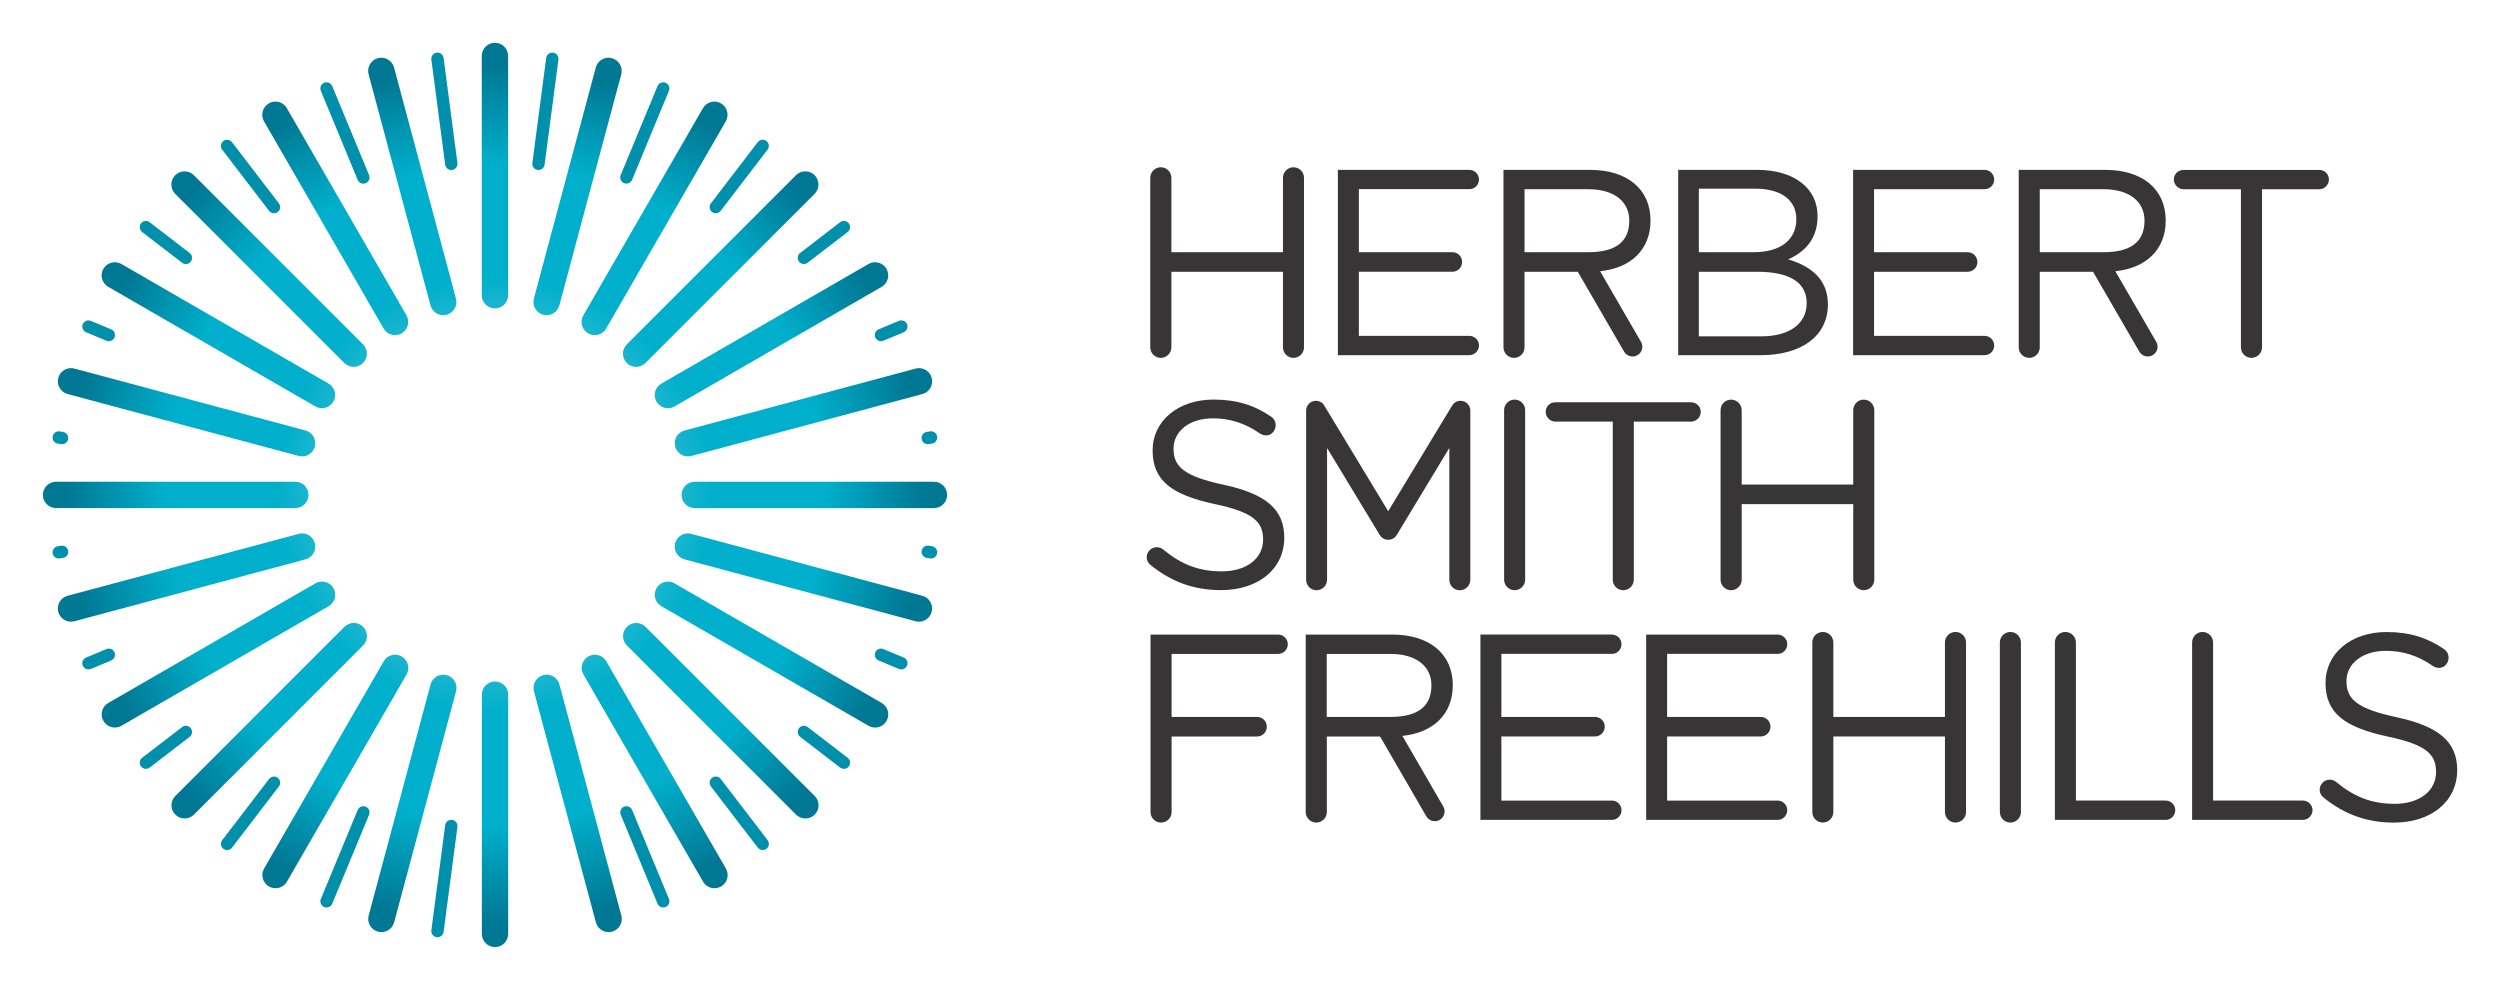
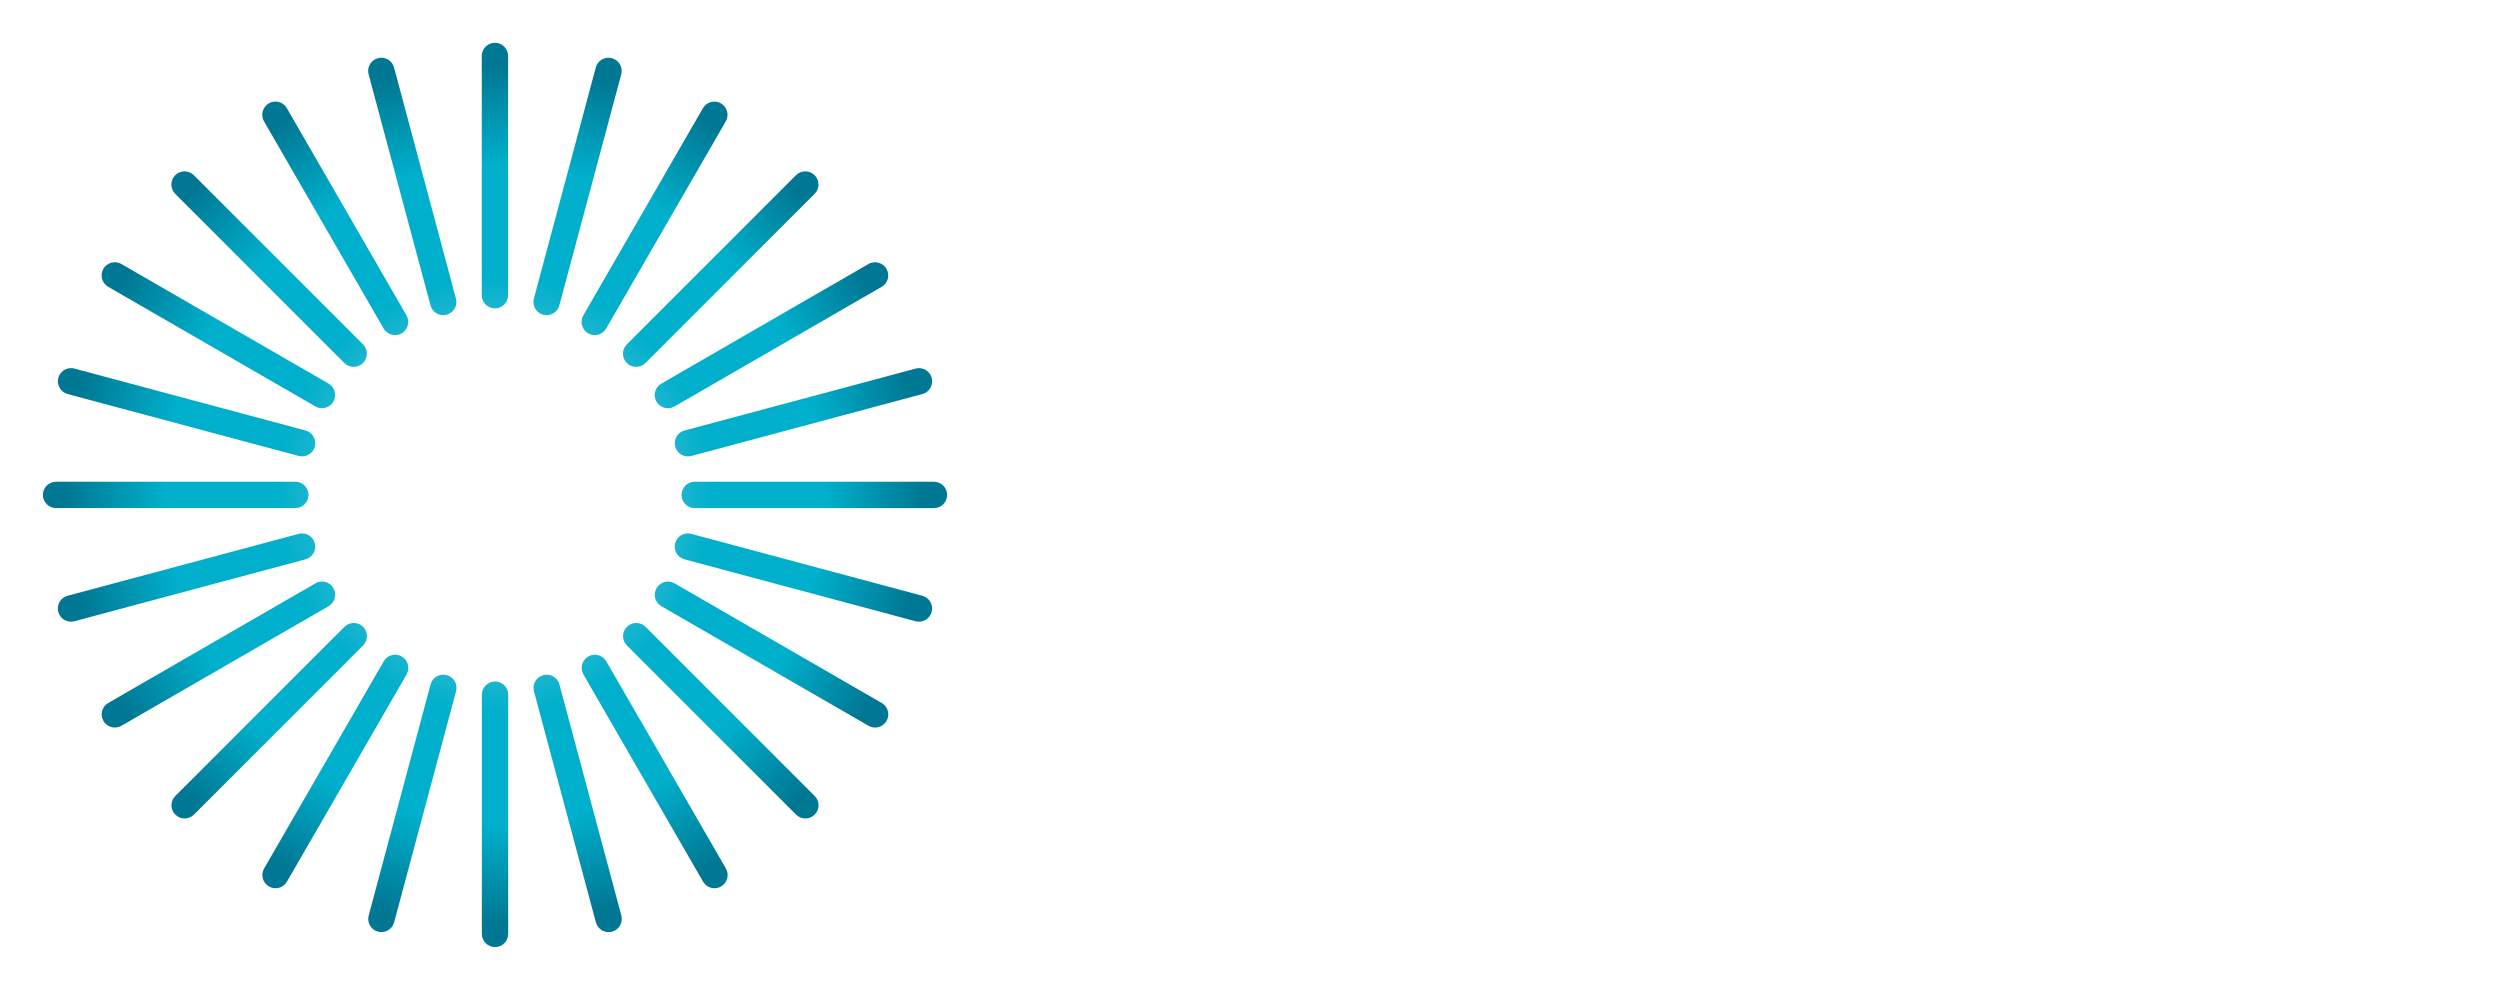
<svg xmlns="http://www.w3.org/2000/svg" id="svg2" xml:space="preserve" height="115.66" width="292.13" version="1.1" viewBox="0 0 292.13 115.662">
  <defs id="defs6">
    <radialGradient id="radialGradient1160" cx="0" gradientUnits="userSpaceOnUse" cy="0" r="1" gradientTransform="matrix(52.831 0 0 52.831 57.83 57.831)">
      <stop id="stop1162" stop-color="#7fcddf" offset="0" />
      <stop id="stop1164" stop-color="#7fcddf" offset=".15" />
      <stop id="stop1166" stop-color="#00afcb" offset=".482" />
      <stop id="stop1168" stop-color="#00afcb" offset=".6" />
      <stop id="stop1170" stop-color="#00afcb" offset=".732" />
      <stop id="stop1172" stop-color="#007793" offset="0.95" />
      <stop id="stop1174" stop-color="#007793" offset="1" />
    </radialGradient>
  </defs>
-   <path id="path1280" d="m108.5 63.765c-0.394-0.052-0.756 0.225-0.809 0.62s0.225 0.756 0.62 0.809l0.39 0.061c0.395 0.051 0.756-0.226 0.807-0.623 0.052-0.393-0.226-0.755-0.62-0.807l-0.389-0.06zm-5.281 12.081c-0.368-0.154-0.79 0.021-0.941 0.388-0.152 0.369 0.02 0.791 0.39 0.943l2.377 0.994c0.37 0.151 0.79-0.025 0.943-0.393 0.152-0.366-0.022-0.788-0.39-0.941l-2.379-0.99zm-8.842 9.112c-0.315-0.242-0.767-0.182-1.01 0.134-0.241 0.315-0.184 0.769 0.133 1.011l4.674 3.594c0.318 0.242 0.769 0.182 1.011-0.135 0.241-0.314 0.182-0.768-0.134-1.009l-4.674-3.595zm-10.164 6.065c-0.241-0.315-0.694-0.376-1.009-0.134-0.316 0.244-0.378 0.695-0.135 1.011l5.481 7.152c0.244 0.315 0.696 0.374 1.011 0.131 0.316-0.243 0.376-0.694 0.134-1.009l-5.482-7.152zm-10.348 3.63c-0.152-0.367-0.573-0.542-0.941-0.39-0.366 0.151-0.544 0.573-0.39 0.943l4.301 10.394c0.154 0.367 0.576 0.54 0.943 0.389 0.369-0.152 0.542-0.574 0.39-0.941l-4.303-10.394zm35.024-42.818c0.394-0.052 0.672-0.414 0.62-0.807-0.051-0.395-0.412-0.674-0.807-0.623l-0.39 0.061c-0.395 0.052-0.672 0.415-0.62 0.81 0.051 0.394 0.415 0.671 0.809 0.619l0.389-0.06zm-3.292-13.012c0.367-0.152 0.542-0.574 0.391-0.94-0.154-0.369-0.574-0.544-0.943-0.391l-2.379 0.993c-0.37 0.152-0.542 0.574-0.39 0.943 0.151 0.366 0.574 0.541 0.941 0.389l2.379-0.993zm-6.549-11.714c0.315-0.242 0.375-0.695 0.134-1.01-0.242-0.316-0.695-0.376-1.011-0.135l-4.674 3.595c-0.316 0.242-0.374 0.696-0.133 1.012 0.242 0.314 0.694 0.374 1.01 0.131l4.674-3.594zm-9.356-9.622c0.242-0.315 0.182-0.767-0.133-1.01-0.316-0.241-0.769-0.184-1.012 0.133l-5.48 7.152c-0.244 0.315-0.182 0.767 0.135 1.01 0.315 0.242 0.766 0.182 1.008-0.133l5.482-7.152zm-11.528-6.872c0.152-0.367-0.022-0.789-0.39-0.941-0.366-0.152-0.79 0.021-0.943 0.39l-4.303 10.394c-0.152 0.367 0.024 0.79 0.39 0.941 0.369 0.152 0.79-0.022 0.943-0.39l4.303-10.394zm-12.913-3.655c0.052-0.394-0.226-0.756-0.619-0.807-0.396-0.052-0.759 0.224-0.811 0.619l-1.616 12.279c-0.051 0.396 0.228 0.757 0.623 0.809 0.393 0.051 0.756-0.226 0.807-0.62l1.616-12.279zm-58.483 56.867c-0.395 0.052-0.672 0.415-0.62 0.808 0.051 0.395 0.412 0.674 0.807 0.623l0.389-0.061c0.395-0.052 0.674-0.415 0.621-0.809-0.052-0.395-0.415-0.672-0.807-0.62l-0.39 0.06zm3.291 13.011c-0.367 0.152-0.542 0.574-0.391 0.94 0.154 0.369 0.574 0.545 0.943 0.393l2.38-0.994c0.367-0.151 0.541-0.574 0.39-0.941-0.152-0.366-0.574-0.542-0.943-0.388l-2.379 0.99zm6.547 11.716c-0.315 0.241-0.375 0.695-0.133 1.009 0.241 0.317 0.695 0.377 1.01 0.135l4.674-3.594c0.316-0.242 0.374-0.696 0.133-1.011-0.242-0.315-0.694-0.376-1.01-0.134l-4.674 3.595zm9.356 9.622c-0.242 0.315-0.182 0.767 0.133 1.009 0.318 0.242 0.769 0.185 1.012-0.131l5.48-7.152c0.244-0.316 0.182-0.767-0.134-1.011-0.316-0.242-0.767-0.181-1.009 0.134l-5.482 7.152zm11.528 6.872c-0.152 0.367 0.022 0.789 0.39 0.941 0.367 0.151 0.79-0.021 0.941-0.389l4.304-10.394c0.152-0.369-0.024-0.791-0.39-0.943-0.369-0.152-0.79 0.022-0.941 0.39l-4.304 10.394zm12.914 3.655c-0.052 0.394 0.226 0.756 0.619 0.809 0.396 0.051 0.759-0.225 0.811-0.62l1.616-12.278c0.051-0.396-0.228-0.759-0.623-0.809-0.393-0.052-0.756 0.226-0.807 0.619l-1.616 12.279zm-43.247-56.804c0.394 0.052 0.755-0.225 0.807-0.62s-0.225-0.757-0.62-0.809l-0.39-0.061c-0.395-0.051-0.755 0.226-0.807 0.623-0.052 0.394 0.226 0.755 0.62 0.807l0.39 0.06zm5.281-12.08c0.367 0.152 0.79-0.022 0.941-0.389 0.152-0.369-0.021-0.79-0.389-0.943l-2.38-0.993c-0.369-0.152-0.789 0.022-0.943 0.391-0.151 0.366 0.024 0.787 0.391 0.94l2.379 0.993zm8.841-9.113c0.315 0.242 0.767 0.182 1.01-0.133 0.241-0.316 0.184-0.769-0.133-1.011l-4.674-3.595c-0.316-0.241-0.769-0.181-1.011 0.135-0.241 0.315-0.182 0.766 0.134 1.01l4.674 3.594zm10.164-6.064c0.241 0.315 0.694 0.375 1.009 0.133 0.316-0.241 0.378-0.695 0.135-1.01l-5.481-7.152c-0.244-0.316-0.695-0.374-1.011-0.131-0.316 0.241-0.376 0.694-0.134 1.009l5.482 7.152zm10.349-3.631c0.151 0.367 0.573 0.542 0.941 0.391 0.366-0.152 0.544-0.574 0.39-0.943l-4.303-10.394c-0.152-0.369-0.575-0.541-0.943-0.39-0.367 0.152-0.541 0.574-0.39 0.941l4.304 10.394zm10.226-1.77c0.051 0.394 0.415 0.672 0.807 0.621 0.395-0.052 0.674-0.414 0.623-0.81l-1.616-12.279c-0.052-0.395-0.415-0.671-0.811-0.619-0.393 0.051-0.67 0.414-0.619 0.807l1.616 12.279z" fill="#0090ab" />
-   <path id="path1146" d="m163.21 62.516 6.147-10.169v15.399c0 0.676 0.536 1.229 1.218 1.229 0.677 0 1.236-0.552 1.236-1.229v-19.855l-0.002 0.004c-0.026-0.367-0.233-0.715-0.574-0.911-0.549-0.315-1.245-0.122-1.558 0.422l-7.463 12.33-7.46-12.33c-0.309-0.545-1.008-0.738-1.555-0.422-0.338 0.196-0.545 0.544-0.574 0.911v-0.004 19.855c0 0.676 0.534 1.229 1.215 1.229 0.674 0 1.231-0.552 1.231-1.229v-15.399l6.156 10.169c0.182 0.292 0.487 0.556 0.991 0.556 0.512 0 0.816-0.274 0.99-0.556m18.55-15.508c-0.631 0-1.139 0.481-1.139 1.113 0 0.63 0.507 1.146 1.139 1.146h6.683 0.014v18.474c0 0.677 0.55 1.228 1.224 1.228 0.679 0 1.236-0.55 1.236-1.228v-18.474h6.678c0.63 0 1.145-0.516 1.145-1.146 0-0.631-0.515-1.113-1.145-1.113h-15.834zm73.408-27.154c-0.631 0-1.146 0.485-1.146 1.116 0 0.627 0.515 1.146 1.146 1.146h6.678 0.013v18.471c0 0.676 0.55 1.229 1.229 1.229 0.681 0 1.239-0.552 1.239-1.229v-18.471h6.675c0.63 0 1.141-0.519 1.141-1.146 0-0.631-0.511-1.116-1.141-1.116h-15.832zm24.909 63.961c-4.769-1.019-5.883-2.164-5.883-4.236 0-1.982 1.794-3.526 4.611-3.526 1.909 0 3.665 0.522 5.39 1.704 0.531 0.399 1.234 0.406 1.651-0.109 0.411-0.514 0.39-1.299-0.165-1.738-1.958-1.359-4.037-2.055-6.815-2.055-4.116 0-7.12 2.475-7.12 5.944 0 3.581 2.295 5.195 7.274 6.272 4.558 0.959 5.641 2.105 5.641 4.147 0 2.194-1.92 3.714-4.836 3.714-2.739 0-4.789-0.858-6.846-2.564-0.505-0.409-1.254-0.33-1.657 0.181-0.407 0.505-0.328 1.226 0.182 1.636 2.426 1.969 5.069 2.94 8.231 2.94 4.301 0 7.397-2.413 7.397-6.154 0-3.339-2.229-5.106-7.056-6.157m-137.06-27.163c-4.771-1.019-5.883-2.165-5.883-4.236 0-1.982 1.794-3.53 4.611-3.53 1.905 0 3.659 0.525 5.386 1.705 0.534 0.399 1.236 0.403 1.649-0.11 0.417-0.514 0.393-1.296-0.161-1.734-1.956-1.359-4.036-2.054-6.812-2.054-4.114 0-7.12 2.474-7.12 5.938 0 3.586 2.29 5.196 7.275 6.276 4.549 0.96 5.639 2.106 5.639 4.146 0 2.195-1.92 3.714-4.838 3.714-2.74 0-4.785-0.856-6.844-2.561-0.507-0.409-1.255-0.329-1.659 0.177-0.414 0.51-0.333 1.228 0.181 1.636 2.429 1.969 5.069 2.941 8.236 2.941 4.299 0 7.394-2.409 7.394-6.15 0-3.341-2.226-5.107-7.055-6.159m6.34 17.504h-14.912v20.74c0 0.679 0.55 1.228 1.224 1.228 0.681 0 1.238-0.549 1.238-1.228v-8.83h9.988c0.634 0 1.14-0.519 1.14-1.149 0-0.631-0.506-1.139-1.14-1.139h-9.988v-7.365h12.451c0.625 0 1.129-0.506 1.129-1.125 0-0.621-0.504-1.133-1.129-1.133m82.546-34.905h-12.912v-7.49h10.934c0.631 0 1.144-0.516 1.144-1.146 0-0.631-0.512-1.139-1.144-1.139h-10.934v-7.367h12.912c0.624 0 1.127-0.502 1.127-1.123 0-0.621-0.504-1.133-1.127-1.133h-15.359v21.654h15.359c0.624 0 1.127-0.511 1.127-1.131 0-0.62-0.504-1.125-1.127-1.125m-24.176 54.303h-12.918v-7.489h10.938c0.631 0 1.14-0.517 1.14-1.147 0-0.632-0.509-1.139-1.14-1.139h-10.938v-7.366h12.918c0.616 0 1.121-0.506 1.121-1.125 0-0.62-0.505-1.133-1.121-1.133h-15.366v21.655h15.366c0.616 0 1.121-0.511 1.121-1.134 0-0.62-0.505-1.123-1.121-1.123m-19.365 0h-12.92v-7.489h10.939c0.632 0 1.141-0.517 1.141-1.147 0-0.632-0.509-1.139-1.141-1.139h-10.939v-7.366h12.92c0.618 0 1.117-0.506 1.117-1.125 0-0.62-0.5-1.133-1.117-1.133h-15.368v21.655h15.368c0.618 0 1.117-0.511 1.117-1.134 0-0.62-0.5-1.123-1.117-1.123m-16.664-54.303h-12.909v-7.49h10.929c0.632 0 1.139-0.516 1.139-1.146 0-0.631-0.506-1.139-1.139-1.139h-10.929v-7.367h12.909c0.625 0 1.127-0.502 1.127-1.123 0-0.621-0.502-1.133-1.127-1.133h-15.362v21.654h15.362c0.625 0 1.127-0.511 1.127-1.131 0-0.62-0.502-1.125-1.127-1.125m61.994 55.645c0 0.677 0.551 1.228 1.231 1.228 0.675 0 1.231-0.55 1.231-1.228v-19.816c0-0.677-0.556-1.228-1.231-1.228-0.68 0-1.231 0.55-1.231 1.228v19.816zm-57.93-27.152c0 0.676 0.55 1.229 1.231 1.229 0.672 0 1.228-0.552 1.228-1.229v-19.814c0-0.677-0.555-1.229-1.228-1.229-0.681 0-1.231 0.551-1.231 1.229v19.814zm80.395 28.066h12.942c0.623 0 1.127-0.511 1.127-1.134 0-0.621-0.505-1.123-1.127-1.123h-10.49v-18.474c0-0.677-0.56-1.229-1.232-1.229-0.68 0-1.22 0.551-1.22 1.229v20.73zm-16.034 0h12.946c0.619 0 1.119-0.511 1.119-1.134 0-0.621-0.5-1.123-1.119-1.123h-10.491v-18.474c0-0.677-0.557-1.229-1.239-1.229-0.68 0-1.216 0.551-1.216 1.229v20.73zm-11.62-21.959c-0.675 0-1.229 0.55-1.229 1.228v8.699h-13.04v-8.699c0-0.677-0.557-1.228-1.228-1.228-0.682 0-1.23 0.55-1.23 1.228v19.816c0 0.679 0.547 1.228 1.23 1.228 0.67 0 1.228-0.549 1.228-1.228v-8.83h13.04v8.83c0 0.679 0.554 1.228 1.229 1.228 0.68 0 1.236-0.549 1.236-1.228v-19.816c0-0.677-0.556-1.228-1.236-1.228m-10.72-27.149c-0.674 0-1.224 0.551-1.224 1.228v8.696h-13.035v-8.696c0-0.676-0.559-1.228-1.239-1.228-0.68 0-1.23 0.551-1.23 1.228v19.814c0 0.677 0.55 1.228 1.23 1.228s1.239-0.55 1.239-1.228v-8.829h13.035v8.829c0 0.677 0.55 1.228 1.224 1.228 0.677 0 1.235-0.55 1.235-1.228v-19.814c0-0.676-0.557-1.228-1.235-1.228m-66.64-27.151c-0.675 0-1.224 0.55-1.224 1.23v8.695h-13.038v-8.695c0-0.68-0.557-1.23-1.238-1.23-0.679 0-1.229 0.55-1.229 1.23v19.814c0 0.676 0.55 1.229 1.229 1.229 0.68 0 1.238-0.552 1.238-1.229v-8.832h13.038v8.832c0 0.676 0.549 1.229 1.224 1.229 0.68 0 1.236-0.552 1.236-1.229v-19.814c0-0.68-0.556-1.23-1.236-1.23m87.213 9.925v-7.361h7.447c3.094 0 4.793 1.498 4.793 3.666 0 2.565-1.699 3.695-4.793 3.695h-7.447zm8.832 2.223c3.612-0.374 5.885-2.538 5.885-5.918 0-3.729-2.783-5.926-7.054-5.926h-10.123v20.74c0 0.676 0.553 1.229 1.231 1.229 0.674 0 1.228-0.552 1.228-1.229v-8.832h6.228l5.405 9.328c0.314 0.547 1.018 0.734 1.559 0.419 0.549-0.314 0.74-1.011 0.422-1.556l-4.781-8.254zm-92.155 52.081v-7.36h7.435c3.098 0 4.803 1.496 4.803 3.661 0 2.565-1.705 3.699-4.803 3.699h-7.435zm8.831 2.22c3.62-0.371 5.9-2.535 5.9-5.918 0-3.725-2.789-5.924-7.064-5.924h-10.121v20.74c0 0.679 0.551 1.228 1.231 1.228 0.679 0 1.236-0.549 1.236-1.228v-8.83h6.223l5.401 9.325c0.315 0.549 1.019 0.733 1.565 0.42 0.542-0.314 0.735-1.012 0.424-1.558l-4.781-8.255zm14.286-56.524v-7.361h7.44c3.103 0 4.8 1.498 4.8 3.666 0 2.565-1.698 3.695-4.8 3.695h-7.44zm8.832 2.223c3.611-0.374 5.886-2.538 5.886-5.918 0-3.729-2.781-5.926-7.061-5.926h-10.118v20.74c0 0.676 0.552 1.229 1.234 1.229 0.671 0 1.226-0.552 1.226-1.229v-8.832h6.224l5.407 9.328c0.314 0.547 1.019 0.734 1.56 0.419 0.55-0.314 0.735-1.011 0.421-1.556l-4.78-8.254zm17.949-2.223h-6.414v-7.424h6.595c3.098 0 4.798 1.389 4.798 3.559 0 2.562-2.04 3.865-4.979 3.865m6.189 5.938c0 2.442-2.039 3.895-5.326 3.895h-7.276v-7.546h6.846c3.779 0 5.756 1.266 5.756 3.651m1.272-10.145c0-3.308-2.785-5.414-7.055-5.414h-9.232v21.654h9.631c4.734 0 7.862-2.2 7.862-5.939 0-3.004-2.076-4.485-4.644-5.26 1.709-0.741 3.438-2.192 3.438-5.041" fill="#373535" />
  <path id="path1176" fill="url(#radialGradient1160)" d="m56.293 6.539v27.959c0 0.849 0.686 1.539 1.536 1.539 0.851 0 1.542-0.688 1.542-1.539v-27.959c-0.001-0.852-0.692-1.539-1.543-1.539-0.85 0-1.536 0.69-1.536 1.539m-12.137 0.261c-0.821 0.219-1.308 1.064-1.087 1.884l7.237 27.006c0.219 0.821 1.062 1.309 1.883 1.089s1.311-1.062 1.09-1.885l-7.235-27.008c-0.185-0.688-0.809-1.139-1.488-1.139-0.133 0-0.266 0.016-0.4 0.052m25.462 1.089-7.235 27.005c-0.22 0.821 0.268 1.665 1.087 1.885s1.666-0.265 1.887-1.089l7.236-27.006c0.22-0.82-0.27-1.665-1.091-1.884-0.134-0.036-0.268-0.052-0.399-0.052-0.679 0-1.301 0.454-1.486 1.141m-38.204 4.19c-0.736 0.424-0.988 1.366-0.564 2.101l13.98 24.212c0.425 0.735 1.366 0.989 2.101 0.564s0.991-1.366 0.565-2.104l-13.979-24.211c-0.286-0.495-0.804-0.77-1.335-0.77-0.261 0-0.526 0.066-0.769 0.207m50.729 0.562-13.979 24.214c-0.425 0.734-0.171 1.675 0.562 2.101 0.736 0.425 1.679 0.175 2.103-0.562l13.983-24.212c0.425-0.735 0.17-1.677-0.566-2.101-0.241-0.14-0.506-0.207-0.766-0.207-0.532 0-1.05 0.276-1.335 0.77m-61.671 7.832c-0.599 0.6-0.599 1.575 0.001 2.176l19.769 19.77c0.6 0.6 1.575 0.6 2.176 0 0.6-0.6 0.603-1.576 0.003-2.178l-19.771-19.77c-0.3-0.301-0.694-0.45-1.086-0.45-0.395 0-0.79 0.15-1.091 0.451m72.539 0-19.77 19.77c-0.6 0.601-0.6 1.575 0 2.176 0.601 0.6 1.576 0.604 2.178 0.001l19.77-19.77c0.603-0.601 0.6-1.576-0.002-2.179-0.299-0.299-0.693-0.449-1.087-0.449-0.395 0-0.789 0.15-1.089 0.45m-80.935 10.942c-0.424 0.734-0.171 1.676 0.565 2.1l24.212 13.98c0.734 0.425 1.676 0.172 2.103-0.564 0.424-0.734 0.174-1.677-0.562-2.104l-24.213-13.976c-0.242-0.14-0.506-0.206-0.767-0.206-0.532 0-1.051 0.278-1.337 0.772m89.405-0.565-24.212 13.98c-0.736 0.425-0.988 1.367-0.564 2.101 0.424 0.736 1.366 0.993 2.103 0.566l24.212-13.98c0.738-0.425 0.988-1.369 0.562-2.104-0.285-0.494-0.802-0.769-1.335-0.769-0.261 0-0.525 0.066-0.766 0.205m-94.67 13.308c-0.22 0.82 0.266 1.664 1.087 1.885l27.006 7.235c0.82 0.22 1.664-0.268 1.884-1.087 0.22-0.819-0.264-1.666-1.086-1.886l-27.008-7.237c-0.133-0.035-0.266-0.052-0.399-0.052-0.68 0-1.301 0.456-1.485 1.144m100.18-1.088-27.009 7.236c-0.82 0.219-1.309 1.065-1.087 1.884 0.219 0.82 1.061 1.311 1.884 1.09l27.006-7.237c0.821-0.217 1.306-1.065 1.087-1.886-0.185-0.686-0.807-1.14-1.485-1.14-0.133 0-0.266 0.018-0.4 0.054m-72.48 13.22h-27.959c-0.85-0.001-1.538 0.691-1.538 1.541-0.001 0.849 0.689 1.538 1.538 1.539h27.959c0.85-0.001 1.539-0.69 1.539-1.54 0.001-0.848-0.686-1.54-1.536-1.54h-0.003m46.668 0.002c-0.85 0-1.538 0.689-1.539 1.539 0 0.849 0.688 1.541 1.539 1.541h27.959c0.851 0 1.539-0.693 1.539-1.542 0-0.849-0.69-1.538-1.539-1.538h-27.959zm-46.275 6.088-27.007 7.237c-0.823 0.22-1.306 1.066-1.086 1.886 0.219 0.82 1.062 1.309 1.884 1.089l27.008-7.236c0.819-0.22 1.306-1.065 1.086-1.886-0.184-0.686-0.806-1.143-1.488-1.143-0.131 0-0.265 0.018-0.398 0.052m43.991 1.091c-0.221 0.82 0.264 1.667 1.086 1.887l27.005 7.235c0.823 0.223 1.665-0.27 1.886-1.09 0.219-0.819-0.268-1.665-1.087-1.885l-27.007-7.235c-0.133-0.035-0.266-0.052-0.398-0.052-0.68 0-1.301 0.454-1.485 1.14m-42.031 4.692-24.212 13.981c-0.739 0.424-0.988 1.366-0.562 2.103 0.424 0.736 1.366 0.986 2.101 0.562l24.216-13.978c0.735-0.424 0.988-1.366 0.564-2.101-0.286-0.494-0.805-0.772-1.337-0.772-0.261 0-0.525 0.066-0.766 0.206m39.852 0.566c-0.424 0.735-0.175 1.679 0.561 2.103l24.215 13.98c0.735 0.426 1.677 0.171 2.101-0.565 0.425-0.735 0.172-1.677-0.562-2.101l-24.214-13.981c-0.241-0.139-0.505-0.205-0.765-0.205-0.532 0-1.05 0.276-1.336 0.77m-36.464 4.513-19.77 19.77c-0.601 0.6-0.598 1.576 0.003 2.176 0.599 0.601 1.575 0.601 2.176 0l19.769-19.769c0.6-0.6 0.6-1.576 0-2.176-0.301-0.301-0.696-0.451-1.091-0.451-0.393 0-0.786 0.149-1.086 0.45m33 0.001c-0.6 0.6-0.604 1.576-0.001 2.178l19.771 19.769c0.599 0.603 1.575 0.6 2.176-0.001 0.601-0.6 0.6-1.576 0-2.176l-19.769-19.769c-0.301-0.3-0.695-0.45-1.089-0.45-0.394 0-0.789 0.15-1.089 0.45m-28.412 4.028-13.979 24.211c-0.426 0.738-0.171 1.679 0.565 2.104 0.735 0.424 1.676 0.172 2.101-0.564l13.98-24.212c0.425-0.735 0.171-1.677-0.564-2.101-0.244-0.14-0.509-0.207-0.77-0.207-0.531 0-1.049 0.275-1.334 0.77m23.9-0.565c-0.734 0.425-0.991 1.366-0.566 2.103l13.981 24.214c0.425 0.738 1.366 0.986 2.104 0.562 0.735-0.425 0.986-1.367 0.564-2.101l-13.981-24.214c-0.285-0.491-0.802-0.766-1.335-0.766-0.261 0-0.525 0.066-0.767 0.205m-18.425 3.266-7.235 27.005c-0.221 0.823 0.268 1.665 1.089 1.886 0.82 0.219 1.665-0.27 1.885-1.089l7.236-27.005c0.219-0.821-0.269-1.665-1.089-1.886-0.134-0.035-0.268-0.052-0.4-0.052-0.679 0-1.301 0.451-1.486 1.141m13.169-1.089c-0.82 0.221-1.311 1.064-1.09 1.886l7.235 27.005c0.221 0.823 1.066 1.306 1.887 1.089 0.821-0.221 1.308-1.066 1.089-1.886l-7.236-27.005c-0.185-0.688-0.807-1.141-1.486-1.141-0.131 0-0.265 0.018-0.399 0.052m-7.181 2.283v27.958c0 0.851 0.689 1.54 1.54 1.54 0.849 0 1.539-0.69 1.539-1.54v-27.958c0-0.85-0.689-1.54-1.539-1.54-0.85 0-1.54 0.688-1.54 1.54" />
</svg>